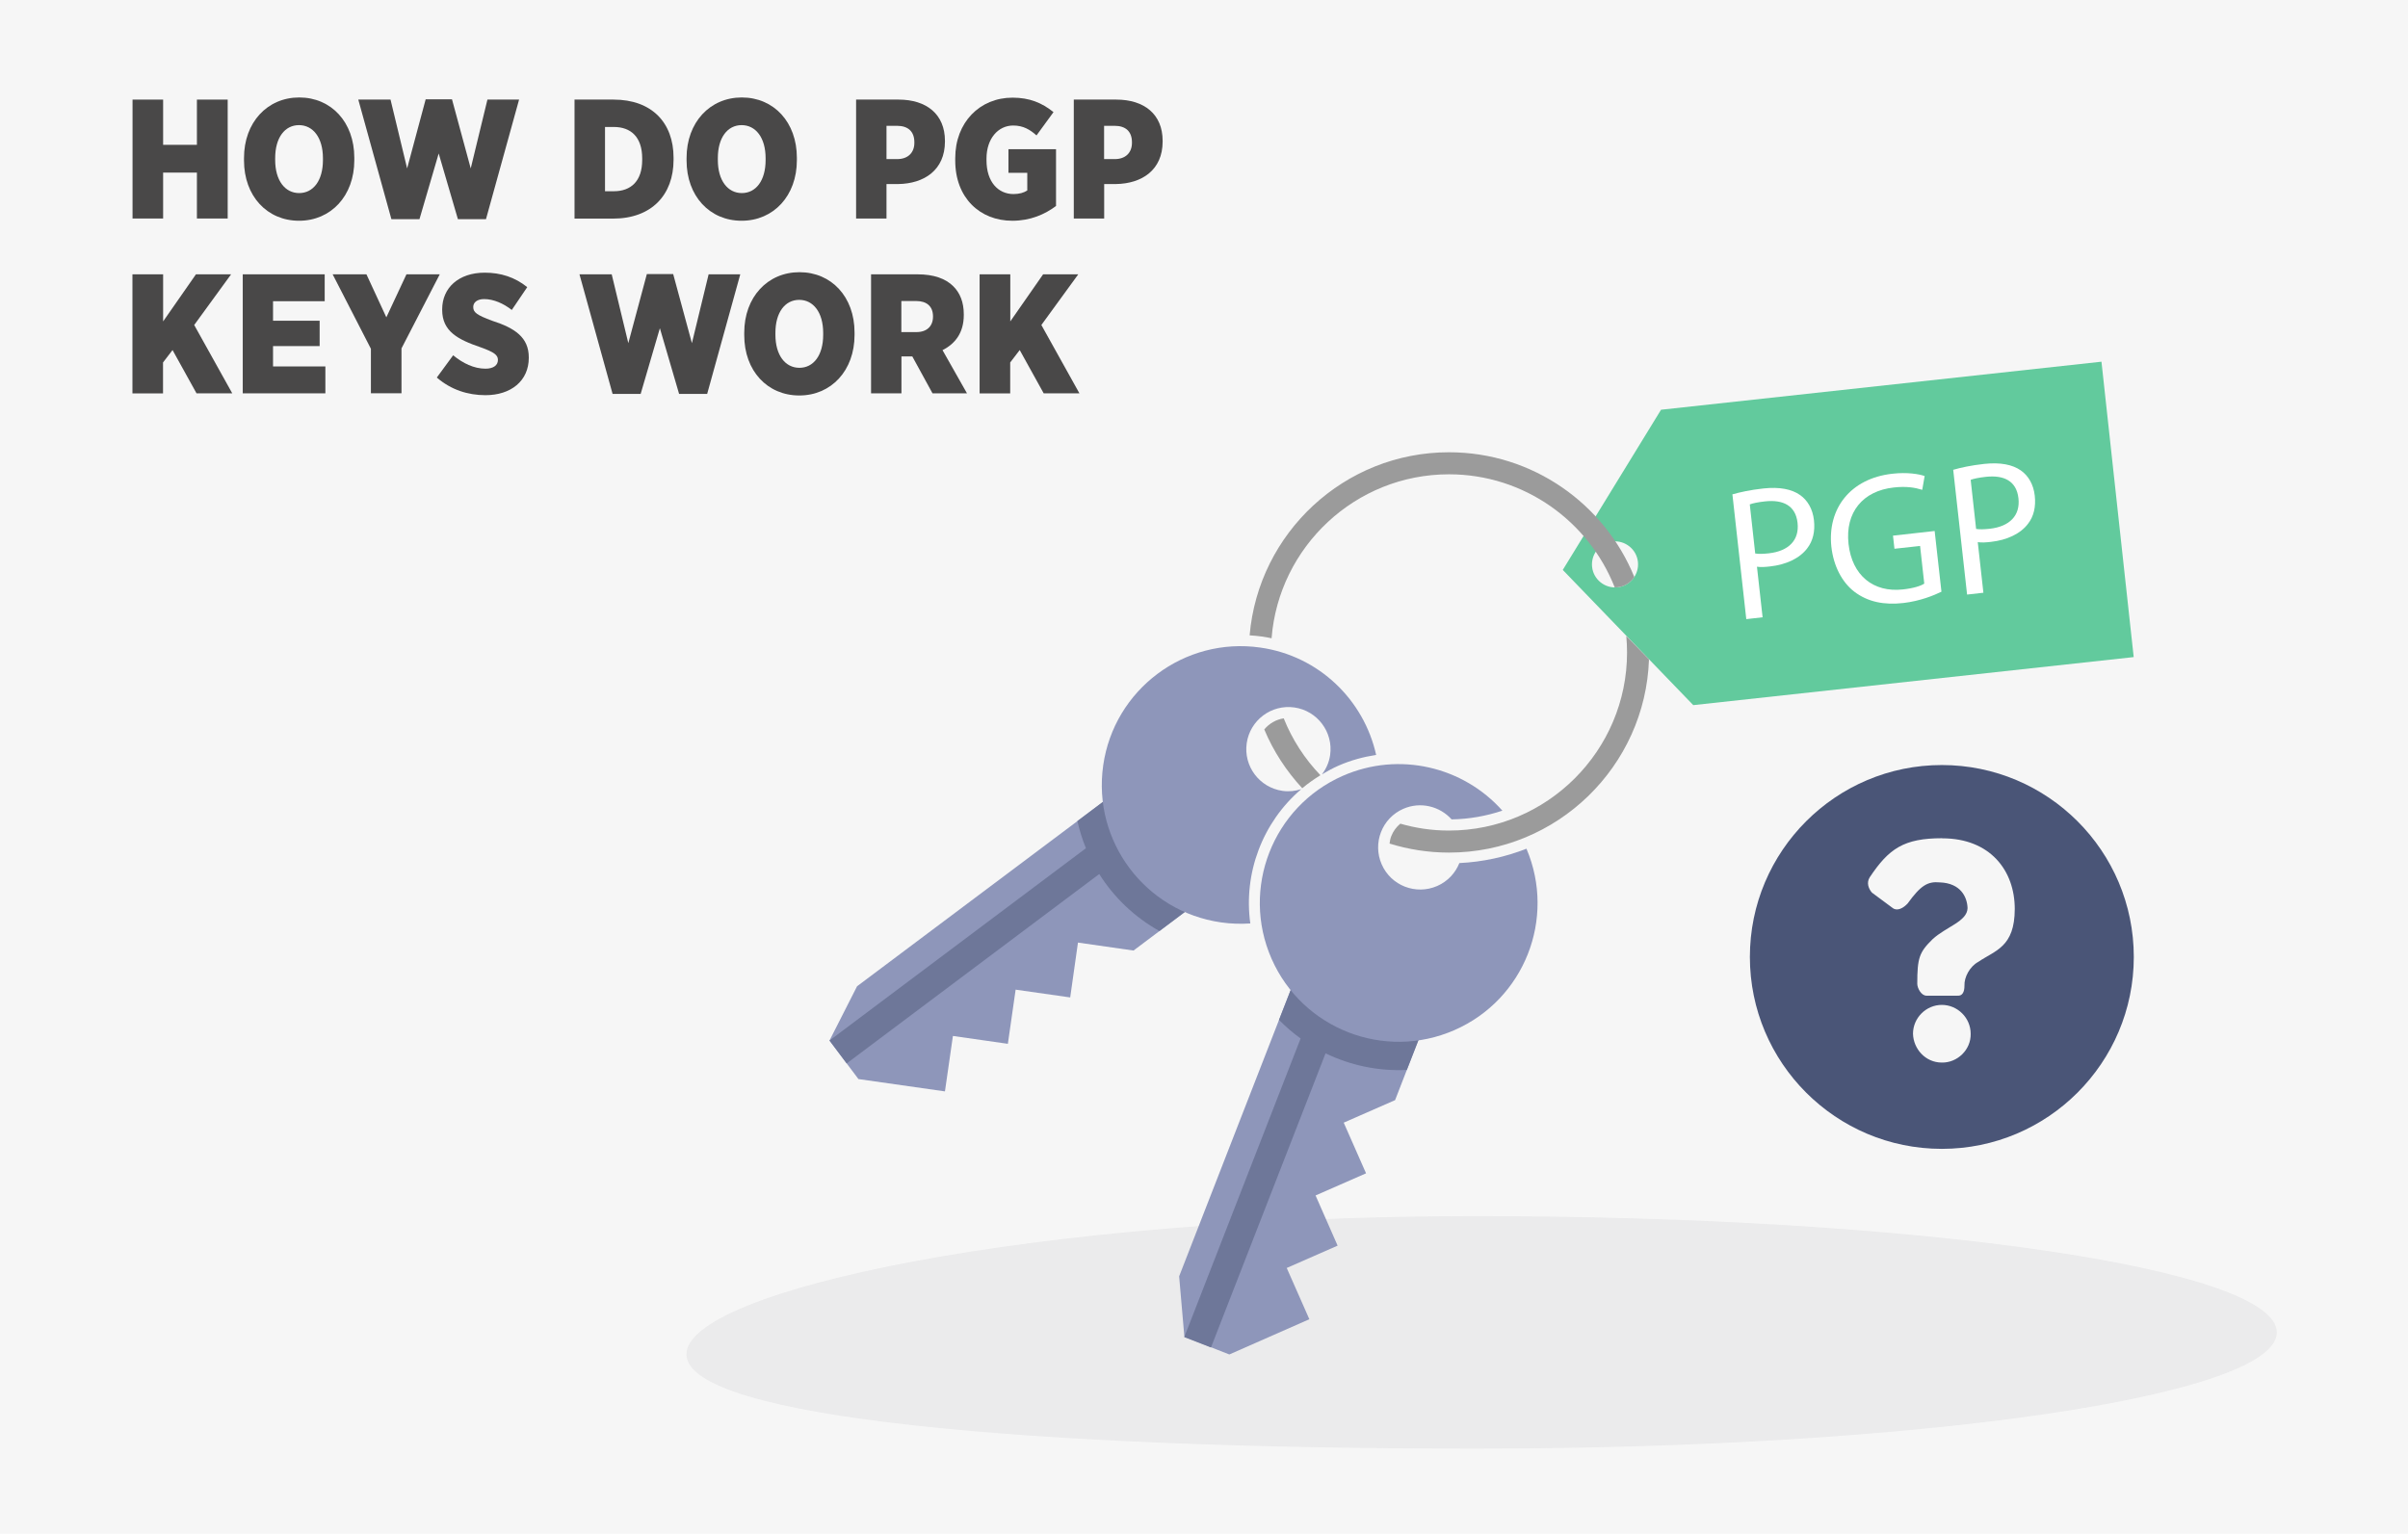
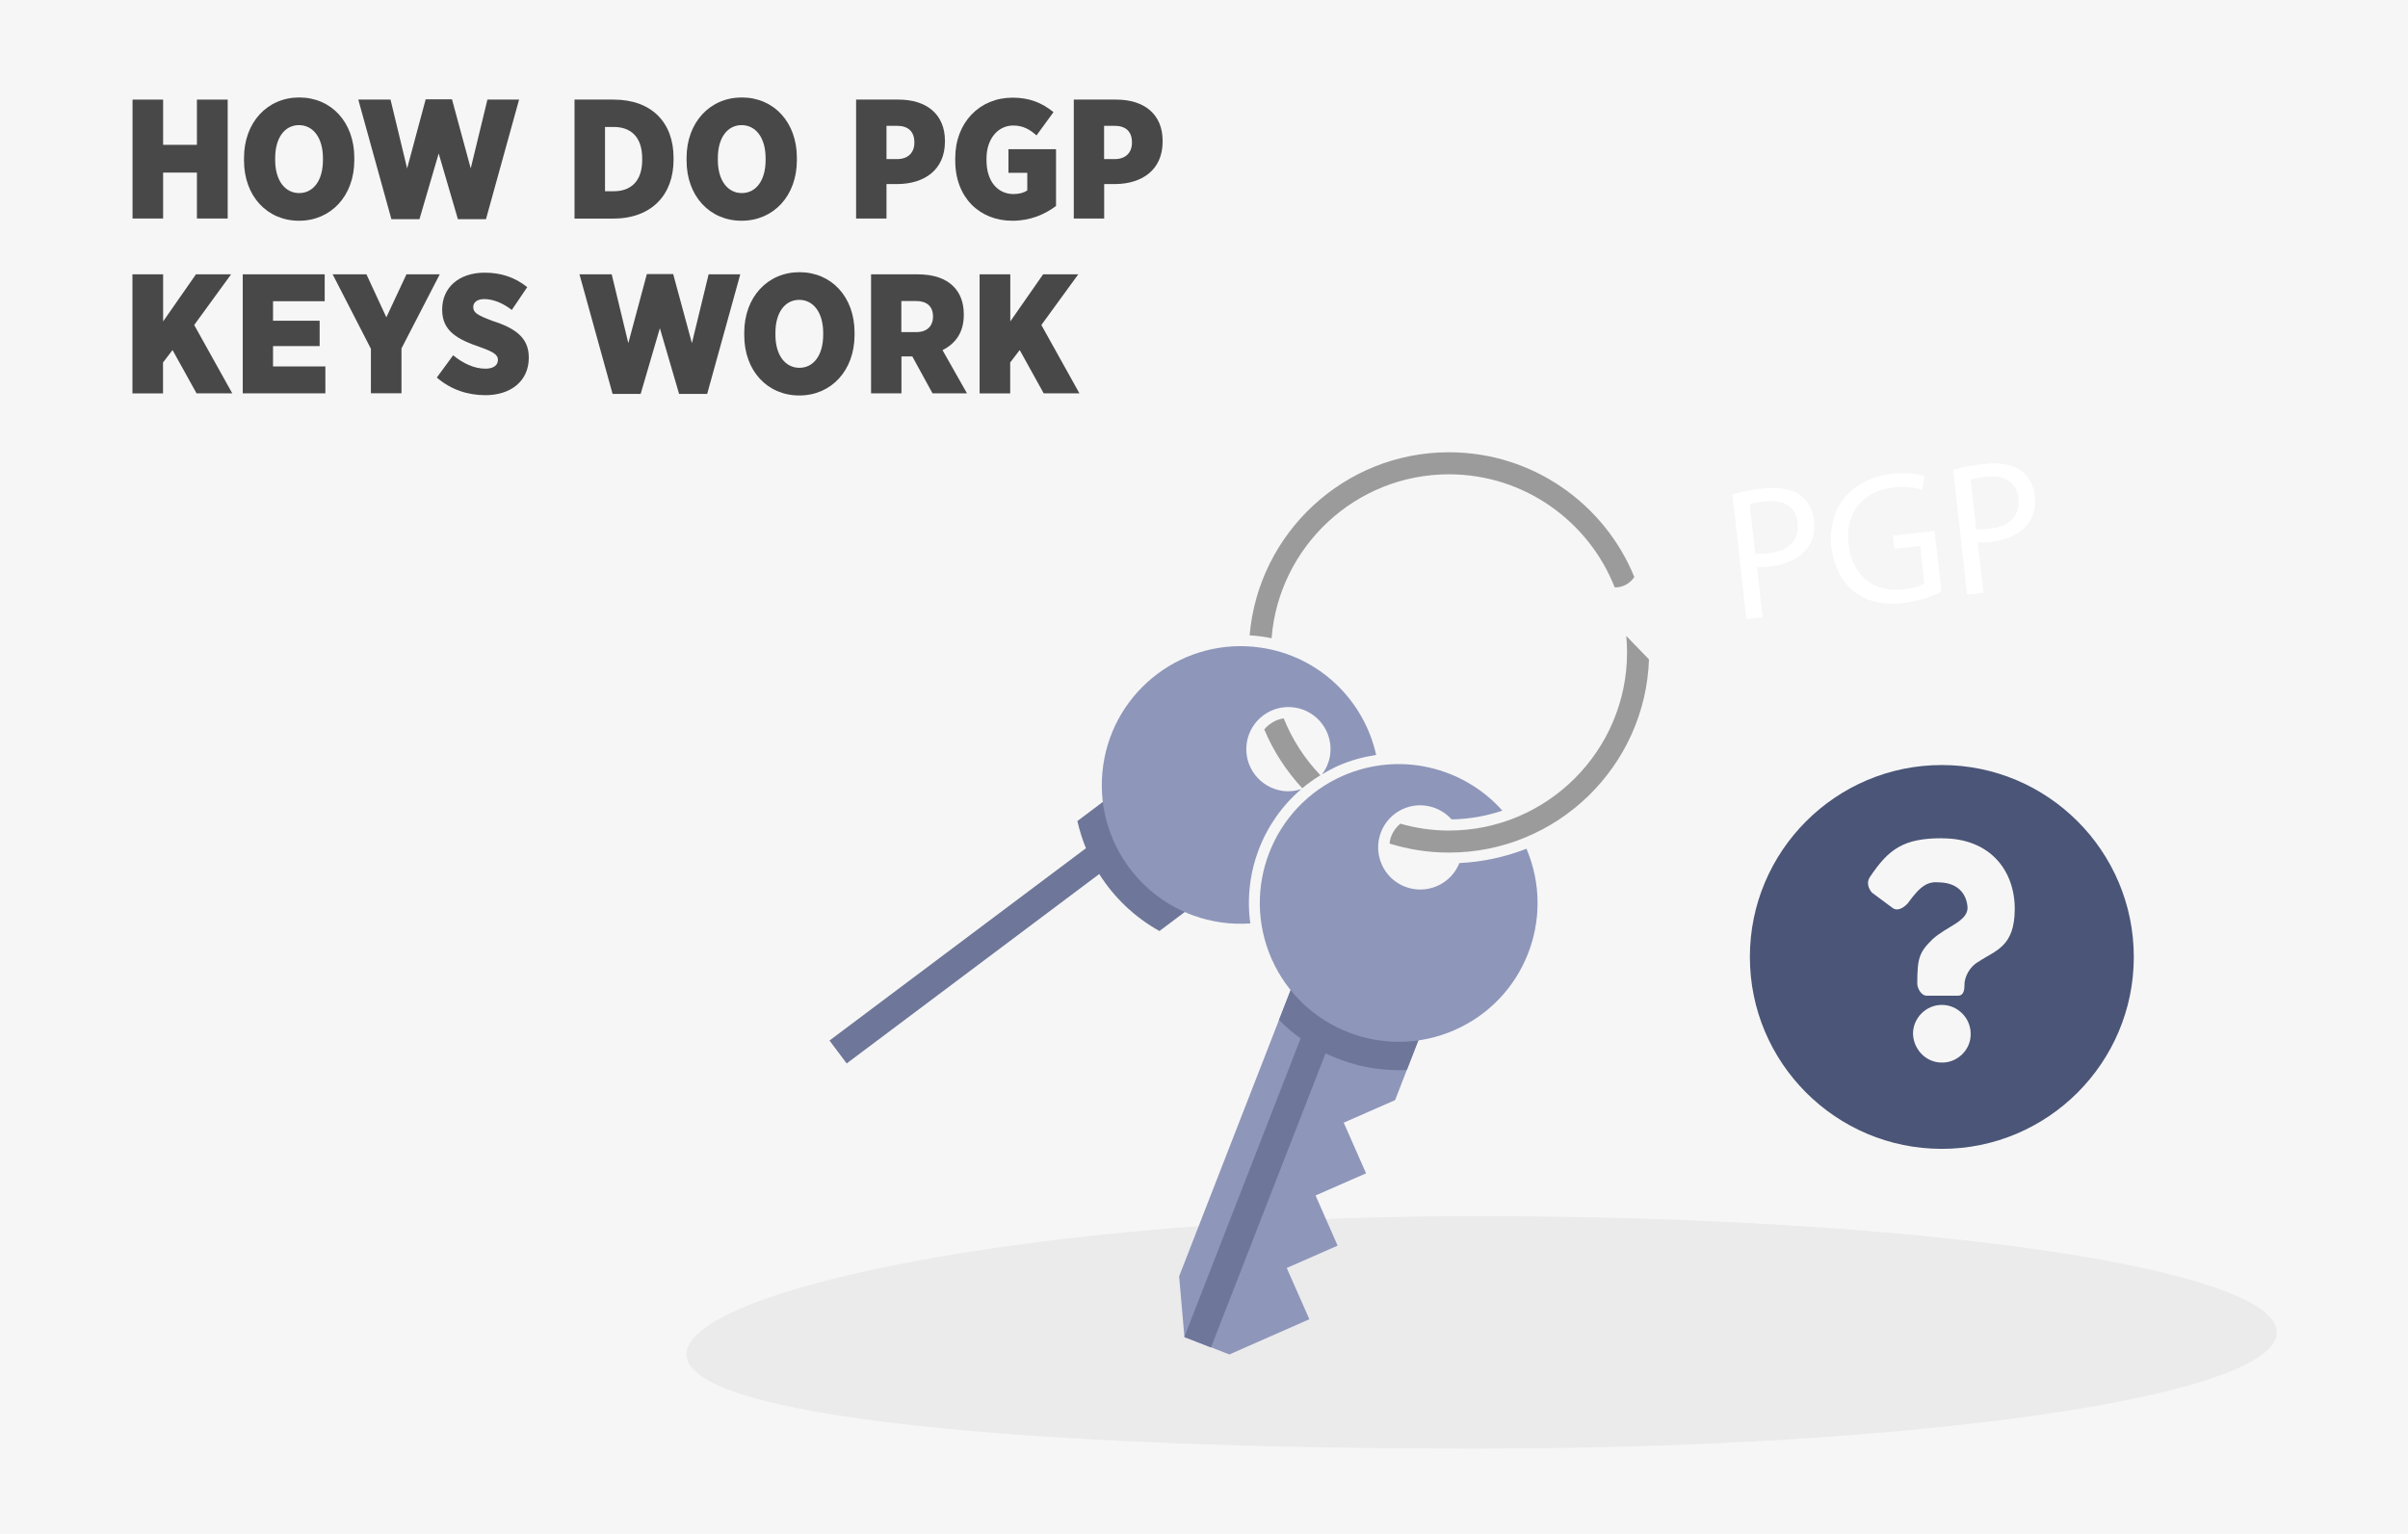
<svg xmlns="http://www.w3.org/2000/svg" id="Layer_1" data-name="Layer 1" viewBox="0 0 248 158">
  <defs>
    <style>
      .cls-1 {
        fill: #f6f6f6;
      }

      .cls-2 {
        fill: #494848;
      }

      .cls-3 {
        fill: #fff;
      }

      .cls-4 {
        fill: #9b9b9b;
      }

      .cls-5 {
        fill: none;
      }

      .cls-6 {
        fill: #8e96ba;
      }

      .cls-7 {
        fill: #e6e7e8;
        opacity: .75;
      }

      .cls-8 {
        fill: #6e7799;
      }

      .cls-9 {
        fill: #62ca9d;
      }

      .cls-10 {
        fill: #4a5577;
      }
    </style>
  </defs>
  <rect class="cls-1" y="0" width="248" height="158" />
  <g>
    <path class="cls-2" d="M13.65,10.26h3.15v4.66h3.48v-4.66h3.17v12.25h-3.17v-4.73h-3.48v4.73h-3.15v-12.25Z" />
    <path class="cls-2" d="M25.13,16.53v-.26c0-3.66,2.4-6.23,5.69-6.23s5.67,2.54,5.67,6.21v.26c0,3.66-2.4,6.23-5.69,6.23s-5.67-2.54-5.67-6.21ZM33.26,16.49v-.19c0-2.12-1.02-3.41-2.47-3.41s-2.45,1.28-2.45,3.4v.19c0,2.12,1.02,3.41,2.47,3.41s2.45-1.28,2.45-3.4Z" />
    <path class="cls-2" d="M36.89,10.26h3.33l1.71,7.09,1.91-7.12h2.71l1.93,7.12,1.72-7.09h3.26l-3.41,12.32h-2.89l-1.98-6.77-1.98,6.77h-2.89l-3.41-12.32Z" />
    <path class="cls-2" d="M59.16,10.26h4.03c3.94,0,6.18,2.38,6.18,5.99v.21c0,3.61-2.26,6.06-6.23,6.06h-3.97v-12.25ZM62.31,13.08v6.62h.91c1.75,0,2.92-1.03,2.92-3.22v-.16c0-2.21-1.17-3.24-2.92-3.24h-.91Z" />
    <path class="cls-2" d="M70.71,16.53v-.26c0-3.66,2.4-6.23,5.69-6.23s5.67,2.54,5.67,6.21v.26c0,3.66-2.4,6.23-5.69,6.23s-5.67-2.54-5.67-6.21ZM78.85,16.49v-.19c0-2.12-1.02-3.41-2.47-3.41s-2.45,1.28-2.45,3.4v.19c0,2.12,1.02,3.41,2.47,3.41s2.45-1.28,2.45-3.4Z" />
    <path class="cls-2" d="M88.16,10.26h4.38c2.89,0,4.78,1.51,4.78,4.25v.07c0,2.94-2.14,4.34-4.81,4.38h-1.21v3.55h-3.13v-12.25ZM92.4,16.39c1.1,0,1.77-.65,1.77-1.68v-.05c0-1.12-.65-1.7-1.79-1.7h-1.08v3.43h1.1Z" />
    <path class="cls-2" d="M98.38,16.53v-.24c0-3.68,2.52-6.23,5.9-6.23,1.75,0,3.03.53,4.22,1.49l-1.75,2.4c-.65-.58-1.35-1.02-2.4-1.02-1.56,0-2.75,1.36-2.75,3.4v.18c0,2.24,1.21,3.48,2.78,3.48.61,0,1.07-.14,1.42-.37v-1.82h-1.94v-2.43h4.9v5.85c-1.15.86-2.64,1.52-4.5,1.52-3.34,0-5.88-2.36-5.88-6.2Z" />
    <path class="cls-2" d="M110.58,10.26h4.38c2.89,0,4.78,1.51,4.78,4.25v.07c0,2.94-2.14,4.34-4.81,4.38h-1.21v3.55h-3.13v-12.25ZM114.81,16.39c1.1,0,1.77-.65,1.77-1.68v-.05c0-1.12-.65-1.7-1.79-1.7h-1.08v3.43h1.1Z" />
    <path class="cls-2" d="M13.65,28.26h3.15v4.85l3.38-4.85h3.62l-3.8,5.22,3.92,7.04h-3.68l-2.47-4.46-.98,1.28v3.19h-3.15v-12.25Z" />
    <path class="cls-2" d="M25,28.26h8.44v2.77h-5.32v2.01h4.8v2.61h-4.8v2.1h5.39v2.77h-8.51v-12.25Z" />
    <path class="cls-2" d="M38.2,35.93l-3.94-7.67h3.48l2.05,4.43,2.07-4.43h3.43l-3.94,7.63v4.62h-3.15v-4.59Z" />
    <path class="cls-2" d="M44.99,38.89l1.68-2.29c1,.82,2.14,1.38,3.33,1.38.84,0,1.28-.37,1.28-.89v-.02c0-.49-.37-.79-1.8-1.3-2.31-.79-3.94-1.63-3.94-3.85v-.05c0-2.22,1.7-3.78,4.38-3.78,1.65,0,3.1.46,4.38,1.49l-1.59,2.35c-.84-.65-1.85-1.12-2.85-1.12-.72,0-1.12.35-1.12.81v.02c0,.54.38.82,1.94,1.4,2.33.75,3.78,1.7,3.78,3.78v.04c0,2.38-1.84,3.85-4.46,3.85-1.82,0-3.55-.56-4.99-1.8Z" />
    <path class="cls-2" d="M59.67,28.26h3.33l1.71,7.09,1.91-7.12h2.71l1.93,7.12,1.72-7.09h3.26l-3.41,12.32h-2.89l-1.98-6.77-1.98,6.77h-2.89l-3.41-12.32Z" />
    <path class="cls-2" d="M76.65,34.53v-.26c0-3.66,2.4-6.23,5.69-6.23s5.67,2.54,5.67,6.21v.26c0,3.66-2.4,6.23-5.69,6.23s-5.67-2.54-5.67-6.21ZM84.78,34.49v-.19c0-2.12-1.02-3.41-2.47-3.41s-2.45,1.28-2.45,3.4v.19c0,2.12,1.02,3.41,2.47,3.41s2.45-1.28,2.45-3.4Z" />
    <path class="cls-2" d="M89.7,28.26h4.81c1.65,0,2.89.44,3.68,1.24.68.68,1.07,1.63,1.07,2.87v.09c0,1.82-.89,2.96-2.19,3.61l2.52,4.45h-3.55l-2.08-3.8h-1.12v3.8h-3.13v-12.25ZM94.39,34.21c1.07,0,1.7-.61,1.7-1.59v-.03c0-1.05-.67-1.58-1.72-1.58h-1.54v3.2h1.56Z" />
    <path class="cls-2" d="M100.9,28.26h3.15v4.85l3.38-4.85h3.62l-3.8,5.22,3.92,7.04h-3.68l-2.47-4.46-.98,1.28v3.19h-3.15v-12.25Z" />
  </g>
  <path class="cls-7" d="M234.49,137.25c0,6.61-36.94,11.98-82.51,11.98s-81.28-3.11-81.28-9.72,35.71-14.23,81.28-14.23,82.51,5.36,82.51,11.98Z" />
  <g>
-     <path class="cls-9" d="M216.43,37.26l-45.36,4.95-10.12,16.5,13.44,13.93,45.36-4.95-3.32-30.43ZM166.59,60.5c-1.3.14-2.48-.8-2.62-2.1-.14-1.3.8-2.48,2.1-2.62,1.3-.14,2.48.8,2.62,2.1.14,1.3-.8,2.48-2.1,2.62Z" />
    <polygon class="cls-6" points="146.39 106.36 143.68 113.33 138.39 115.65 140.69 120.87 135.49 123.15 137.76 128.32 132.52 130.62 134.85 135.9 126.61 139.53 121.98 137.72 121.44 131.48 133.22 101.23 146.39 106.36" />
    <path class="cls-8" d="M131.73,105.05l1.49-3.81,13.17,5.13-1.5,3.85c-2.91.14-5.79-.46-8.37-1.71l-11.8,30.3-2.75-1.07,11.98-30.76c-.79-.57-1.53-1.21-2.23-1.92Z" />
-     <polygon class="cls-6" points="122.72 93.43 116.74 97.92 111.02 97.1 110.22 102.75 104.6 101.95 103.8 107.53 98.14 106.72 97.32 112.43 88.41 111.16 85.43 107.19 88.27 101.6 114.24 82.13 122.72 93.43" />
    <path class="cls-8" d="M110.96,84.58l3.27-2.46,8.48,11.31-3.3,2.48c-2.55-1.42-4.67-3.45-6.2-5.87l-26.01,19.51-1.77-2.36,26.41-19.81c-.37-.9-.66-1.84-.88-2.8Z" />
    <path class="cls-6" d="M134,81.3c-.6.19-1.25.27-1.92.17-2.37-.34-4.02-2.54-3.68-4.91.34-2.37,2.54-4.02,4.91-3.68,2.37.34,4.02,2.54,3.68,4.91-.11.75-.41,1.41-.84,1.98.54-.32,1.1-.63,1.69-.89,1.27-.56,2.58-.91,3.89-1.11-1.25-5.64-5.87-10.2-11.93-11.06-7.82-1.12-15.06,4.32-16.18,12.13-1.12,7.82,4.32,15.06,12.13,16.18,1.02.15,2.03.17,3.02.11-.72-5.19,1.26-10.42,5.23-13.82Z" />
    <path class="cls-4" d="M130.21,75.15c.94,2.25,2.28,4.29,3.91,6.05.58-.49,1.21-.93,1.87-1.34-1.61-1.68-2.9-3.66-3.78-5.86-.79.12-1.5.54-2,1.14Z" />
    <path class="cls-6" d="M150.3,88.91c-.41,1.02-1.19,1.88-2.28,2.36-2.2.96-4.76-.03-5.72-2.23-.96-2.19.03-4.76,2.23-5.72,1.76-.77,3.75-.27,4.97,1.09,1.83-.03,3.58-.35,5.23-.9-4.01-4.51-10.61-6.14-16.43-3.59-7.23,3.18-10.52,11.62-7.34,18.85,3.18,7.23,11.62,10.52,18.85,7.34,7.18-3.15,10.46-11.48,7.4-18.68-2.16.85-4.48,1.36-6.91,1.48Z" />
    <path class="cls-5" d="M166.59,60.5c1.3-.14,2.25-1.32,2.1-2.62-.02-.19-.07-.37-.13-.55l-1.6.25-2.56,1.95c.48.67,1.3,1.07,2.19.98Z" />
    <g>
      <path class="cls-4" d="M166.3,60.51c.1,0,.19,0,.29-.01.73-.08,1.35-.49,1.73-1.06-3.07-7.53-10.47-12.85-19.09-12.85-10.77,0-19.63,8.31-20.53,18.86.42.03.84.06,1.26.12.34.05.67.11,1,.18.74-9.44,8.65-16.89,18.27-16.89,7.75,0,14.39,4.84,17.07,11.65Z" />
      <path class="cls-4" d="M167.49,65.5c.05.56.08,1.13.08,1.71,0,10.12-8.23,18.35-18.35,18.35-1.74,0-3.41-.25-5-.71-.41.34-.73.77-.93,1.28-.1.25-.15.51-.18.77,1.93.6,3.99.93,6.12.93,11.13,0,20.22-8.87,20.6-19.9l-2.34-2.42Z" />
    </g>
  </g>
  <g>
    <path class="cls-3" d="M178.41,50.93c.8-.23,1.84-.46,3.2-.61,1.66-.18,2.92.07,3.77.67.78.54,1.31,1.44,1.44,2.6s-.11,2.14-.69,2.89c-.78,1.04-2.18,1.69-3.82,1.87-.5.06-.97.09-1.36.03l.58,5.21-1.68.19-1.43-12.86ZM180.78,57.02c.38.06.85.04,1.4-.02,2.03-.23,3.15-1.35,2.95-3.14s-1.5-2.41-3.35-2.21c-.73.08-1.29.2-1.57.31l.56,5.06Z" />
    <path class="cls-3" d="M199.94,60.96c-.72.35-2.16.96-3.92,1.16-1.97.22-3.65-.1-5.06-1.18-1.24-.96-2.13-2.62-2.35-4.64-.41-3.88,1.94-7.02,6.3-7.5,1.51-.17,2.72.03,3.31.24l-.25,1.42c-.73-.23-1.63-.39-2.94-.24-3.17.35-5.01,2.55-4.65,5.81s2.57,5.03,5.6,4.69c1.1-.12,1.84-.36,2.2-.6l-.43-3.88-2.64.29-.15-1.35,4.29-.48.7,6.25Z" />
    <path class="cls-3" d="M201.15,48.4c.8-.23,1.84-.46,3.2-.61,1.66-.18,2.92.07,3.77.67.78.54,1.31,1.44,1.44,2.6s-.11,2.14-.69,2.89c-.78,1.04-2.18,1.69-3.82,1.87-.5.06-.97.09-1.36.03l.58,5.21-1.68.19-1.43-12.86ZM203.52,54.49c.38.06.85.04,1.41-.02,2.03-.23,3.15-1.35,2.95-3.14s-1.5-2.41-3.35-2.21c-.73.08-1.29.2-1.57.31l.56,5.06Z" />
  </g>
  <path id="path" class="cls-10" d="M199.99,78.81c-10.91,0-19.77,8.86-19.77,19.77s8.86,19.77,19.77,19.77,19.77-8.86,19.77-19.77-8.86-19.77-19.77-19.77h0M200.03,86.36c4.94,0,7.47,3.32,7.47,7.27s-2.02,4.27-3.76,5.46c-.87.47-1.46,1.58-1.42,2.45,0,.63-.2,1.07-.71,1.03h-3.2c-.55,0-.95-.79-.95-1.23,0-2.65.2-3.24,1.58-4.59,1.42-1.3,3.56-1.82,3.6-3.2-.04-1.15-.71-2.57-2.85-2.65-1.27-.12-1.98.32-3.32,2.17-.43.47-1.07.83-1.54.47l-2.13-1.58c-.36-.4-.59-1.03-.24-1.58,1.98-2.97,3.52-4.03,7.47-4.03h0M199.99,103.52c1.62,0,2.97,1.34,2.97,2.97.04,1.66-1.38,3-2.97,2.97-1.7,0-2.93-1.42-2.97-2.97,0-1.62,1.34-2.97,2.97-2.97h0" />
</svg>